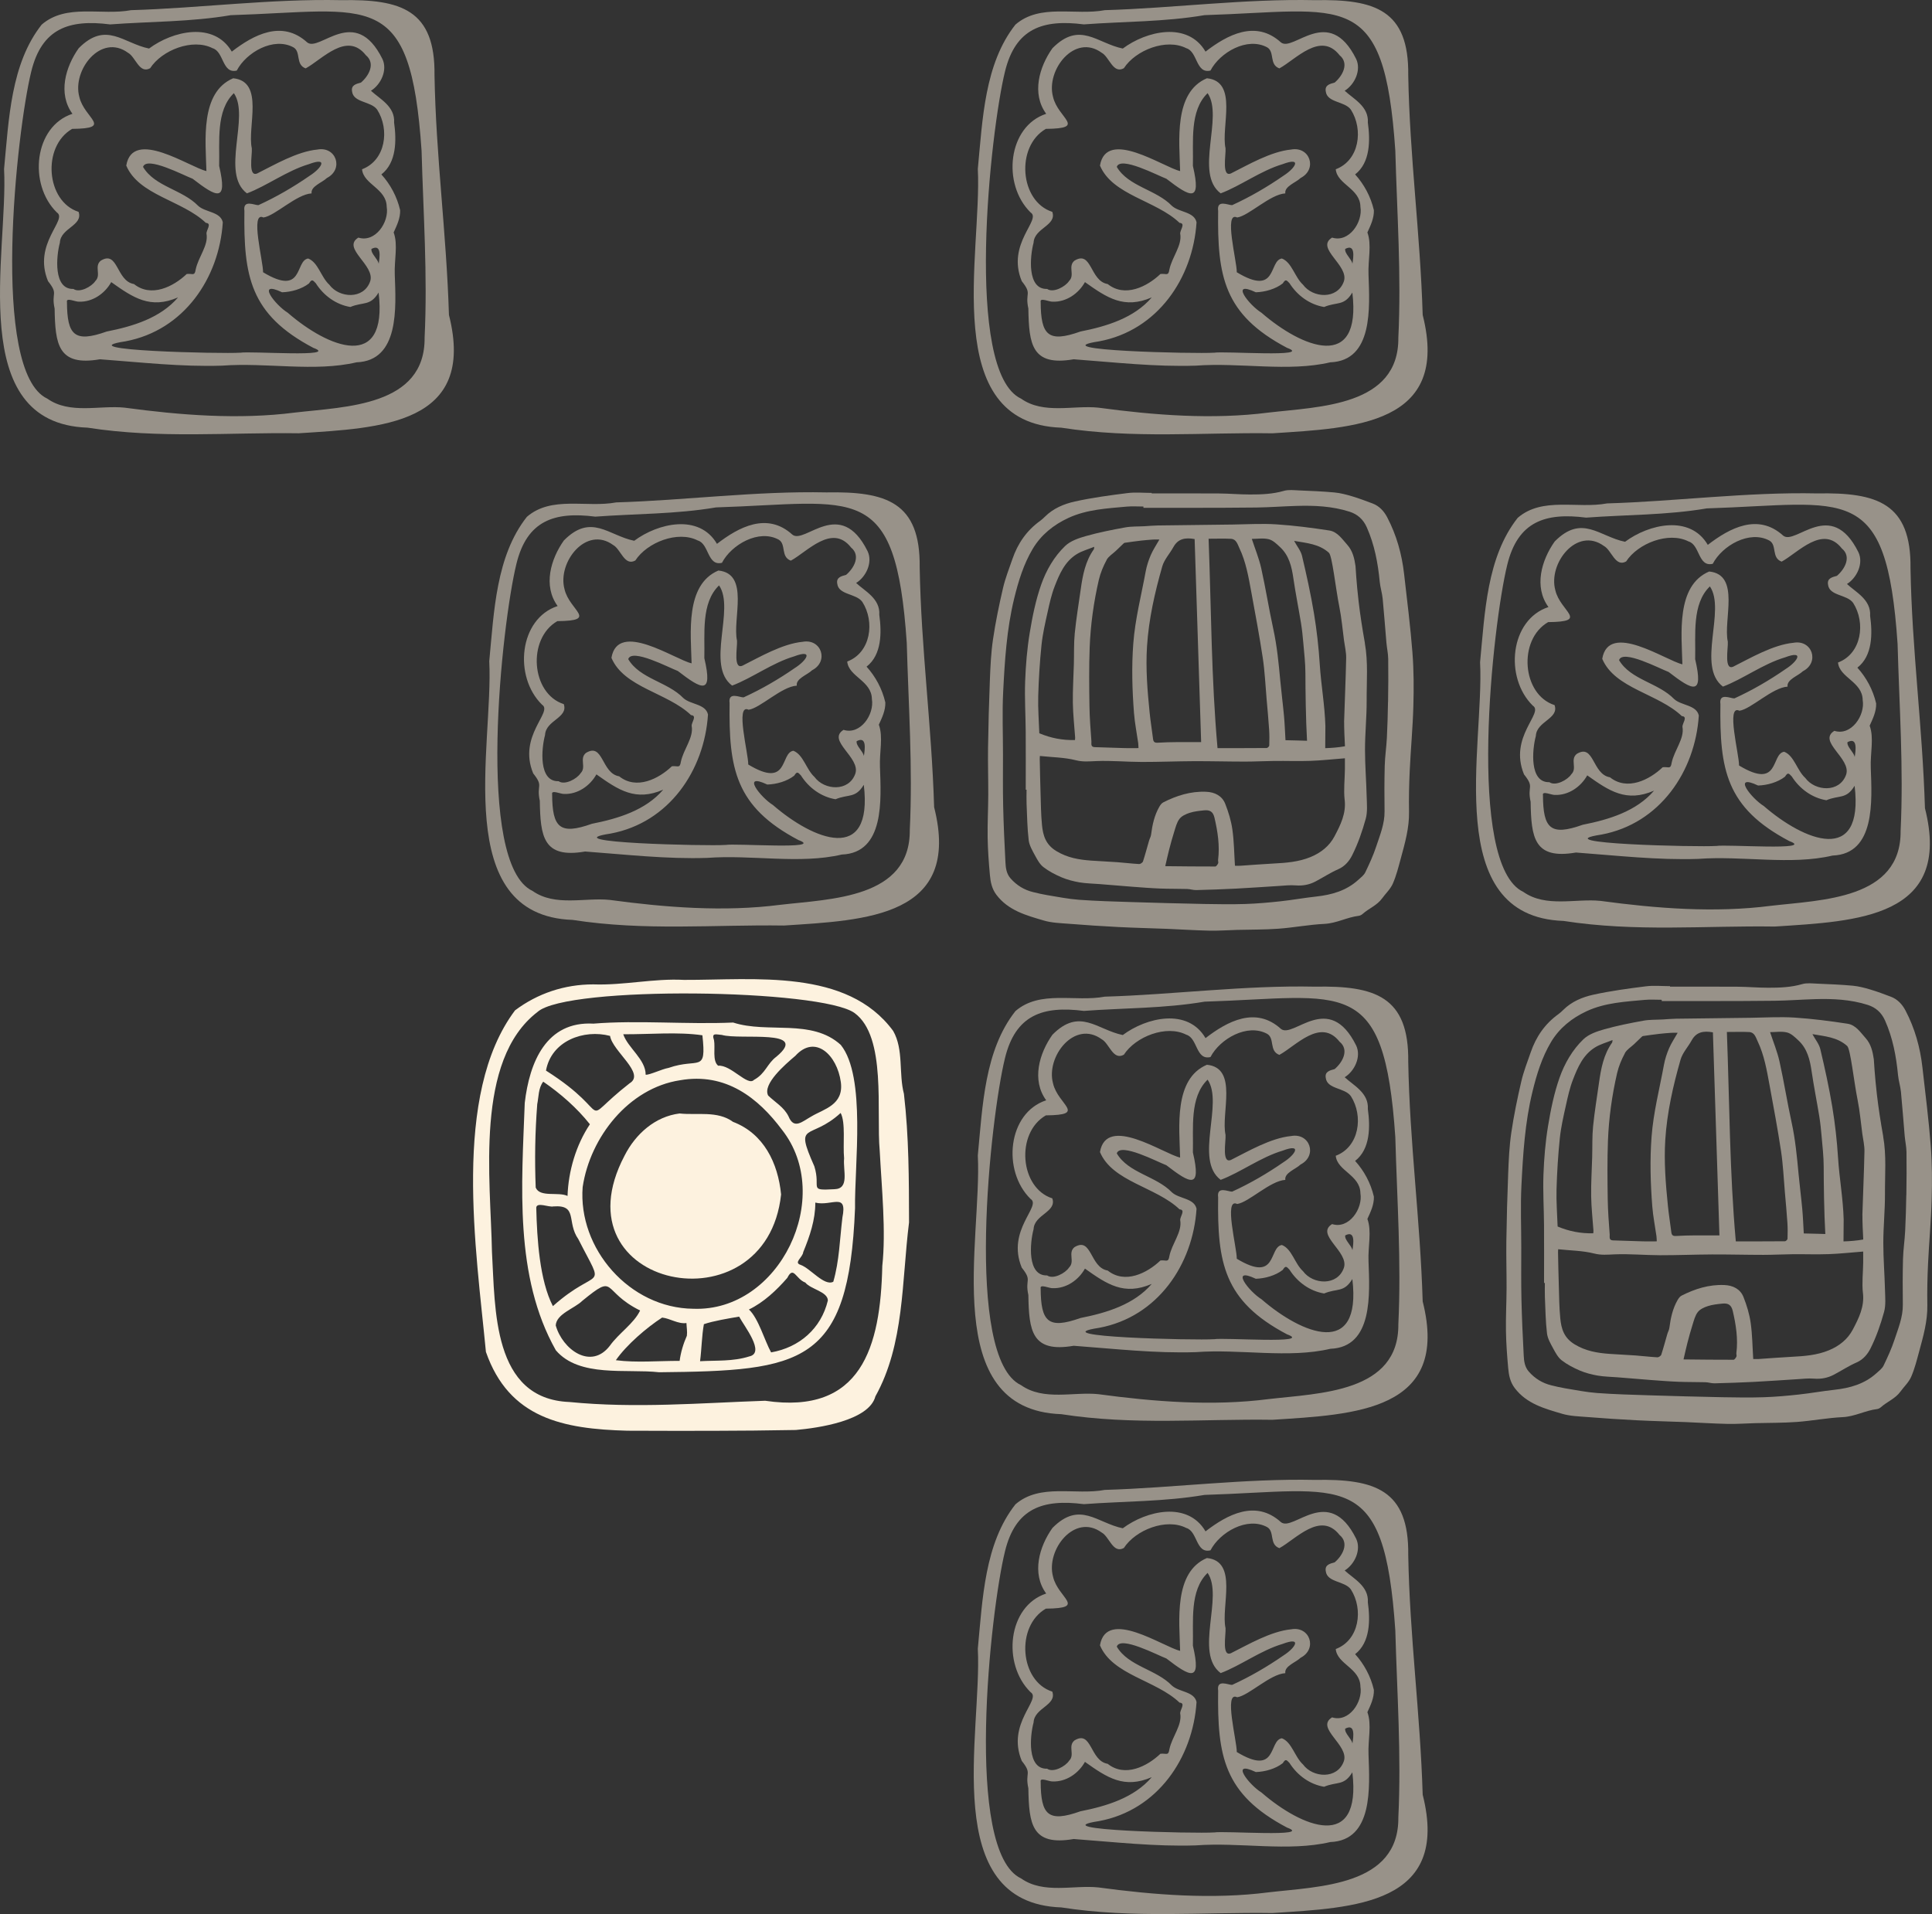
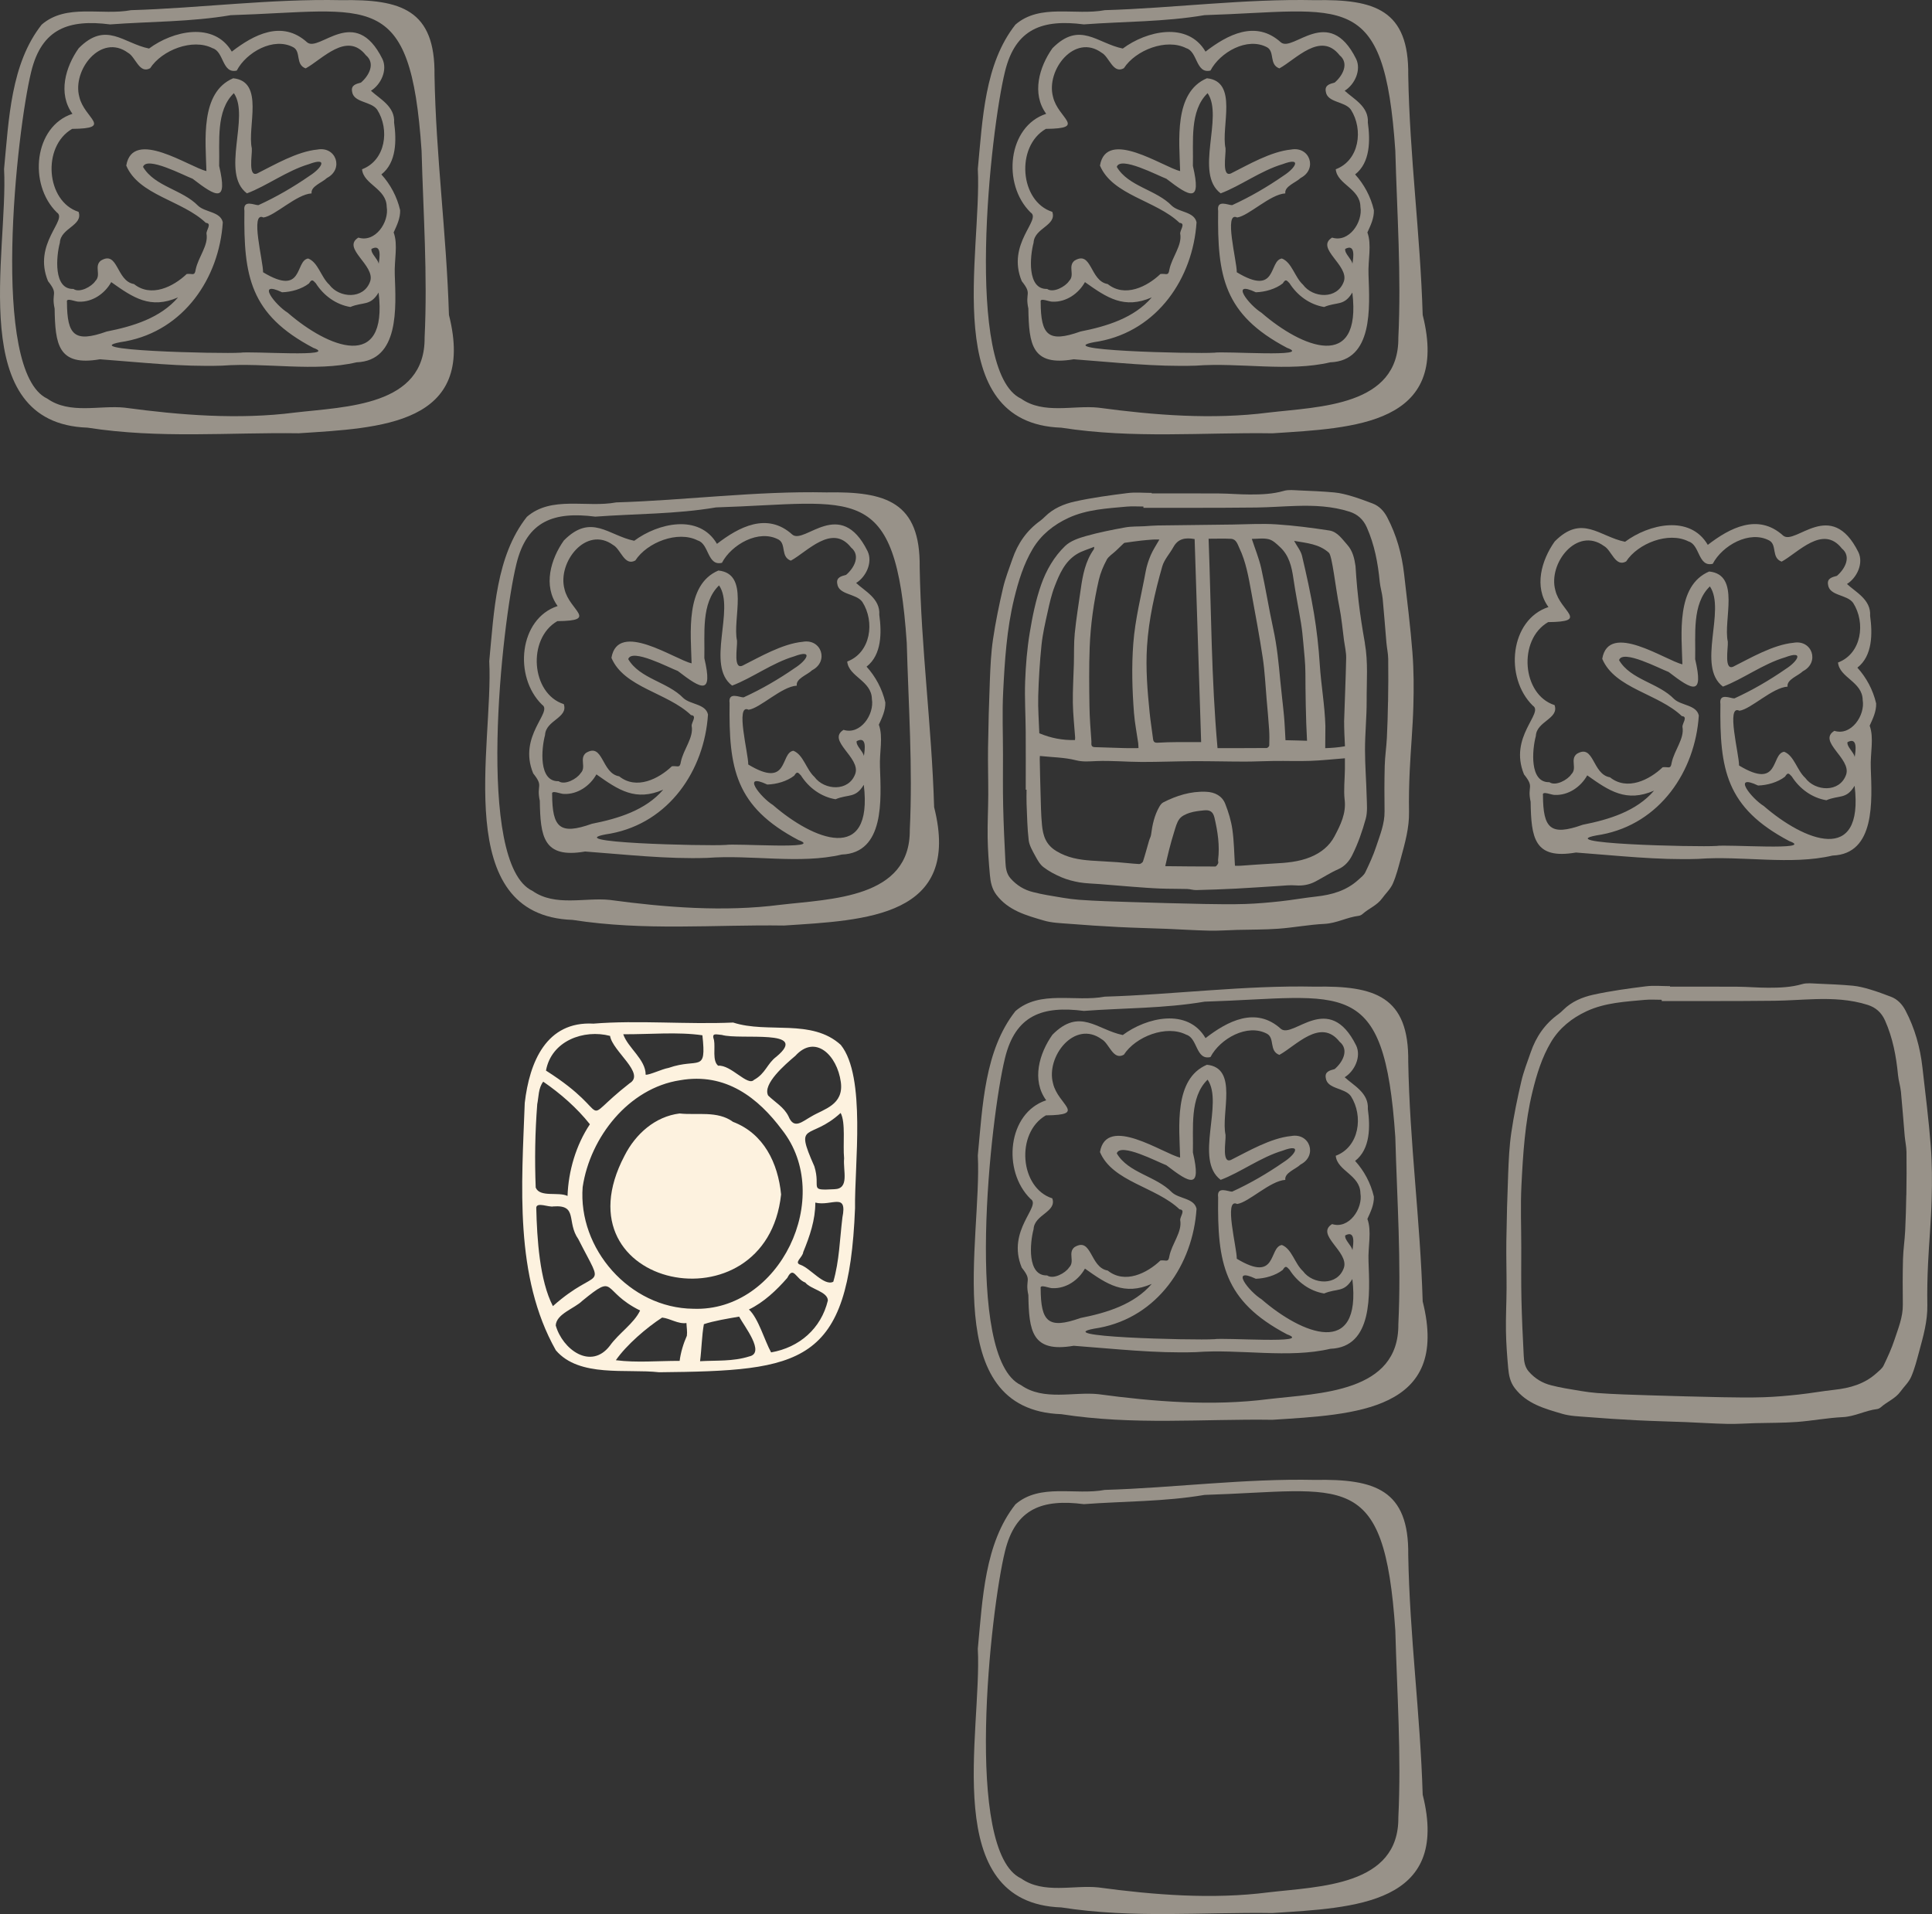
<svg xmlns="http://www.w3.org/2000/svg" id="Capa_2" data-name="Capa 2" viewBox="0 0 687.65 681.33">
  <rect x="0" y="0" width="687.65" height="681.33" fill="#333333" stroke="none" />
  <defs>
    <style> .cls-1 { fill: #fdf2df; } .cls-2 { opacity: .5; } </style>
  </defs>
  <g id="Capa_1-2" data-name="Capa 1">
    <g>
      <g>
-         <path class="cls-1" d="M321.75,389.45c-1.94-7.33-.04-15.78-3.84-22.46-16.43-22.37-49.42-18.09-74.47-18.18-10.78-.58-21.37,1.99-32.29,1.6-10.24,0-19.8,3.21-27.83,9.24-22.55,30.03-13.82,85.41-10.37,121.58,8.26,23.7,27.5,27.44,50.31,28.06,20.01.07,39.88.12,60-.26,7.88-.7,26.04-3.27,28.32-11.97,10.35-18.58,9.33-40.83,11.97-61.92-.03-15.29-.04-30.54-1.81-45.69ZM272.41,498.62c-23.26.81-46.17,2.77-69.74.45-27.48-1.1-26.38-33.17-27.57-53.49-.45-25.7-6.26-68.13,16.23-85.37,10.53-9.46,101.2-8.17,112.87.42,11.43,8.43,7.63,34.98,8.92,49.08.7,13.29,2.26,28.59.91,40.93-.63,28.88-7.43,53.02-41.62,47.99Z" />
        <path class="cls-1" d="M299.28,371.97c-10.41-9.5-25.96-3.96-38.33-7.98-16.41.73-33.98-.9-49.72.39-16.8-.94-22.78,13.71-24.46,28.24-1.06,29.1-3.78,61.75,11.07,88.04,8.33,9.78,25.16,6.52,36.77,7.82,51.03-.52,67.5-2.65,69.72-58.37-.23-15.26,4-46.85-5.06-58.14ZM300.44,412.33c-.42,4.43,2.01,10.83-3.44,10.99-9.52.52-4.7-.26-7.15-8.14-7.28-16.42-1.63-8.95,9.36-19,1.84,3.44.75,11.18,1.23,16.15ZM283.06,375.87c7.09-7.86,14.9-.29,16.21,9.3,1.12,8.15-6.05,9.61-10.36,12.18-3.35,1.84-6.29,4.89-8.25.05-1.61-3.29-4.73-4.98-7.26-7.43-2.06-4.06,5.99-10.99,9.65-14.1ZM256.93,368.4c6.54,1.91,31.46-2.3,19.43,7.73-3.39,2.52-3.81,5.98-8.01,8.28-2.25,2.39-8.18-5.47-12.75-5.05-2.12-1.78-.96-6.37-1.46-9.09-.96-2.77.67-2.02,2.79-1.87ZM250,368.52c1.5,13.75-1.3,7.87-12.01,11.61-2.51.45-6.69,2.54-8.18,2.44.02-5.48-6.35-9.56-7.98-14.41,9.18.07,19.54-.92,28.17.37ZM217.14,368.76c.85,5.46,12.76,13.4,6.95,16.86-19.45,15.2-4.11,11.74-29.76-4.52,1.93-10.64,13.49-14.8,22.81-12.35ZM191.2,393.14c.57-2.7.36-5.77,2.15-8.1,6.17,4.24,12.01,9.36,16.61,15.16-4.96,7.43-7.66,16.67-7.96,25.52-3.25-1.57-9.85.63-11.33-2.99-.38-10.03-.24-19.42.54-29.59ZM190.86,429.92c.16-2.16,4.44-.1,6.1-.47,8.85-.66,4.6,5.53,8.87,11.62,9.89,19.48,7.55,9.1-9.04,23.87-4.73-9.14-5.66-23.94-5.92-35.02ZM217.05,479.06c-6.73,8.73-16.84,1.31-19.25-7.25.23-4.15,6.68-6.01,9.47-8.77,12.4-10.12,6.48-3.52,20.56,3.46-2.23,4.69-7.58,8.05-10.78,12.56ZM244.47,475.5c-1.26,2.83-2.19,5.96-2.57,8.93-7.55-.03-15.35.72-22.7-.24,3.78-5.46,11-11.64,16.47-15.18,2.96.34,5.59,2.35,8.65,1.95.06,1.53.35,3.03.15,4.54ZM207.4,422.47c2.65-17.6,16.32-35.13,34.62-37.93,16.36-2.89,27.94,6.41,36.31,17.63,18.79,23.81-.76,64.86-31.55,63.71-22.71-.21-41.12-21.42-39.39-43.41ZM266.66,482.85c-5.78,1.84-11.66,1.36-17.49,1.7.59-4.62.6-8.96,1.36-13.18,3.31-1.15,8.92-2.07,12.55-2.69,1.76,3.37,9.46,12.93,3.59,14.17ZM274.46,481.41c-2.29-4.1-4.52-12.18-7.9-15.27,5.31-2.57,9.82-6.85,13.67-11.26,2.23-4.47,3,.43,6.4,1.67,1.9,2.39,7.97,3.22,8.03,6.38-2.42,10.02-10.15,16.73-20.2,18.48ZM299.83,433.45c-.94,7.64-1.08,15.4-3.24,22.81-3.2,1.7-8.11-4.75-11.63-6.01-2.6-.8.78-2.68.93-4.55,2.32-5.63,4.33-11.5,4.3-17.61,5.74,1.43,11.51-3.9,9.63,5.36Z" />
        <path class="cls-1" d="M260.89,399.34c-5.51-4.05-12.87-2.29-18.99-2.98-8.72,1.07-15.69,7.3-19.6,15.01-24.95,47.37,50.5,62.63,55.71,13.81-1.1-11.19-6.17-21.67-17.12-25.84Z" />
      </g>
      <g class="cls-2">
        <path class="cls-1" d="M502.74,232.46c-.73-9.39-1.92-18.74-2.98-28.1-.8-7.1-2.7-13.9-6.03-20.24-1.13-2.15-2.8-4-5.2-4.9-2.4-.9-4.81-1.82-7.27-2.55-2.05-.61-4.17-1.17-6.29-1.37-4.2-.39-8.42-.55-12.64-.73-1.79-.07-3.7-.32-5.36.16-4,1.16-8.05,1.3-12.13,1.29-3.62,0-7.24-.33-10.86-.36-8.02-.06-16.04-.02-24.06-.02,0-.06,0-.12,0-.18-2.87,0-5.78-.3-8.6.06-6.27.79-12.56,1.63-18.72,2.99-3.89.86-7.69,2.44-10.66,5.39-.54.53-1.1,1.06-1.71,1.5-4.81,3.44-7.99,8.07-9.89,13.61-1.18,3.43-2.53,6.82-3.34,10.33-1.4,6.03-2.66,12.11-3.56,18.23-.71,4.83-.93,9.75-1.12,14.64-.32,8.01-.53,16.02-.65,24.04-.08,5.56.1,11.13.08,16.69-.02,5.07-.3,10.15-.22,15.22.07,4.43.4,8.86.8,13.28.22,2.5.69,4.93,2.32,7.08,4.26,5.63,10.65,7.32,16.88,9.16,2.87.85,5.99.92,9.01,1.16,5.83.46,11.68.86,17.52,1.15,5.82.3,11.64.42,17.46.65,4.96.2,9.92.54,14.89.64,3.32.07,6.64-.18,9.96-.27,4.89-.13,9.79-.06,14.65-.42,5.48-.4,10.91-1.46,16.39-1.72,4.31-.21,8.04-2.37,12.21-2.87.49-.06,1.02-.35,1.4-.69,2.2-1.96,5.11-3.03,6.9-5.51,1.27-1.76,2.97-3.31,3.82-5.25,1.26-2.87,2.02-5.97,2.85-9.01,1.47-5.42,3.02-10.81,2.92-16.54-.09-4.9.02-9.81.25-14.71.36-7.65,1.08-15.28,1.29-22.93.18-6.3.17-12.65-.32-18.93ZM494.03,249.81c-.07,4.26-.19,8.52-.4,12.78-.17,3.35-.68,6.69-.77,10.04-.14,5.4-.13,10.81-.06,16.22.05,4.4-1.62,8.38-2.95,12.42-1.04,3.17-2.45,6.24-3.9,9.25-.51,1.06-1.6,1.87-2.52,2.7-4.24,3.85-9.41,5.31-14.96,5.92-4.24.46-8.45,1.23-12.7,1.69-4.13.45-8.27.82-12.42.96-4.89.16-9.8.09-14.69,0-8.78-.18-17.56-.41-26.33-.69-6.12-.2-12.25-.36-18.36-.81-3.79-.28-7.54-1.05-11.3-1.66-1.67-.27-3.32-.67-4.97-1.07-3.18-.77-5.83-2.41-8-4.86-1.48-1.66-1.74-3.72-1.84-5.76-.35-6.69-.66-13.38-.81-20.08-.14-6.08-.06-12.17-.06-18.26,0-7.41-.31-14.84.06-22.24.56-11.16,1.25-22.33,3.91-33.27,1.5-6.18,3.37-12.26,6.6-17.7,2.95-4.98,7.45-8.6,12.75-11.04,6.56-3.02,13.67-3.36,20.69-4.01,1.98-.18,3.98-.03,5.98-.03,0,.15,0,.3,0,.46,5.69,0,11.39.01,17.08,0,7.74-.02,15.48,0,23.22-.11,4.71-.07,9.41-.43,14.12-.57,6.41-.2,12.8.09,18.95,2.06,2.78.89,4.85,2.69,6.12,5.55,2.75,6.19,3.97,12.69,4.61,19.37.19,2.03.85,4.02,1.05,6.05.51,5.21.87,10.43,1.33,15.65.17,1.93.61,3.84.64,5.77.07,5.11.03,10.21-.05,15.32Z" />
        <path class="cls-1" d="M485.8,228.91c-.88-4.93-1.66-9.88-2.24-14.85-.76-6.47-1.08-12.39-1.1-12.57-.39-2.73-1.01-5.41-2.9-7.52-1.85-2.06-3.52-4.68-6.42-5.13-6.27-.96-12.58-1.78-18.91-2.19-5.13-.33-10.31,0-15.47.07-8.89.1-17.78.2-26.68.33-1.57.02-3.14.18-4.71.27-2.3.13-4.65.02-6.9.43-4.68.85-9.37,1.78-13.95,3.07-2.62.74-5.52,1.73-7.41,3.54-3.92,3.76-6.71,8.62-8.5,13.68-1.96,5.56-3.15,11.45-4.11,17.28-.93,5.67-1.41,11.45-1.62,17.2-.22,5.98.16,11.99.2,17.98.05,6.87.01,13.75.01,20.62.1,0,.2,0,.29,0,0,1.69-.06,3.37.01,5.06.19,4.3.24,8.62.75,12.89.23,1.88,1.31,3.71,2.24,5.43.81,1.5,1.69,3.14,2.99,4.15,1.94,1.5,4.18,2.67,6.45,3.64,2.02.86,4.2,1.42,6.37,1.8,2.33.4,4.73.42,7.09.61,3.86.31,7.72.65,11.58.94,3.35.25,6.71.52,10.07.65,3.19.13,6.39.07,9.59.16,1.09.03,2.18.42,3.27.39,4.71-.12,9.43-.28,14.13-.52,5.1-.26,10.2-.64,15.3-.95,1.97-.12,3.96-.36,5.91-.2,2.54.21,4.88-.23,7.09-1.39,2.72-1.43,5.31-3.15,8.11-4.37,2.39-1.03,3.97-3.02,4.93-4.94,2.07-4.11,3.61-8.55,4.84-13,.68-2.45.41-5.21.34-7.82-.14-5.61-.6-11.22-.6-16.83,0-5.8.62-11.61.59-17.41-.04-6.83.57-13.68-.65-20.49ZM438.19,191.81c1.84.1,2.29,1.93,2.93,3.27,2.35,4.92,3.26,10.29,4.24,15.61,1.44,7.83,2.91,15.67,4.1,23.54.72,4.83.94,9.74,1.36,14.62.32,3.64.66,7.27.9,10.92.12,1.87.1,3.75.04,5.62-.01.32-.6.88-.92.88-5.78.05-11.56.04-17.49.04-2.22-24.62-2.23-49.4-3.18-74.54,2.92,0,5.48-.1,8.03.03ZM417.66,194.72c1.62-2.97,4.21-3.44,7.54-2.83.76,23.84,1.53,47.86,2.32,72.28-2.71,0-5.65-.02-8.59,0-2.28.02-4.56.06-6.83.21-1.08.07-1.57-.23-1.7-1.33-.38-3.14-.91-6.27-1.22-9.42-.79-7.82-1.43-15.65-.93-23.53.62-9.72,2.77-19.17,5.43-28.48.71-2.47,2.7-4.56,3.97-6.9ZM393.86,199.32c.7-1.3,2.17-2.16,3.29-3.22.84-.8,1.67-1.61,2.51-2.41.19-.18.41-.43.64-.47,1.96-.29,3.93-.56,5.89-.79,1.41-.16,2.83-.27,4.25-.37.65-.04,1.31,0,2.22,0-1.13,2-2.27,3.67-3.06,5.51-.8,1.86-1.45,3.85-1.82,5.85-1.56,8.52-3.75,16.9-4.41,25.62-.63,8.31-.39,16.55.25,24.81.28,3.56.99,7.08,1.49,10.62.07.5.06,1.02.11,1.83-1.72,0-3.29.04-4.86,0-3.58-.1-7.16-.25-10.73-.34-1.55-.04-1.11-1.32-1.17-2.08-.31-4.21-.64-8.42-.7-12.63-.1-6.92-.18-13.85.08-20.76.31-8.11,1.43-16.14,3.25-24.04.57-2.47,1.58-4.89,2.78-7.11ZM369.53,247.8c.17-6.08.55-12.16,1.17-18.21.41-3.93,1.31-7.83,2.17-11.7.68-3.09,1.37-6.22,2.51-9.16,1.7-4.4,3.61-8.84,7.86-11.47,1.83-1.14,4.01-1.71,6.22-2.62-.07.55-.04.75-.12.87-3.06,4.29-3.98,9.28-4.69,14.33-.73,5.18-1.59,10.34-2.11,15.55-.36,3.62-.22,7.29-.32,10.94-.13,4.64-.43,9.28-.36,13.91.06,4.08.53,8.15.81,12.23.02.27-.03.54-.06.96-4.37.11-8.49-.65-12.69-2.41-.14-4.26-.51-8.74-.39-13.2ZM433.58,307.31c-.22.46-.68,1.14-1.04,1.14-5.82.02-11.63-.06-17.8-.12.53-2.27.91-4.05,1.37-5.82.57-2.17,1.14-4.34,1.83-6.48.5-1.57.91-3.3,1.88-4.55.8-1.03,2.28-1.71,3.59-2.13,1.64-.53,3.4-.71,5.13-.89,2.16-.23,3.23.51,3.73,2.64,1.15,4.93,1.92,9.91,1.28,15-.05.4.18.89.02,1.21ZM478.61,284.72c.55,4.87-1.48,8.92-3.62,12.98-1.82,3.45-4.81,5.85-8.53,7.38-4.22,1.74-8.7,2.08-13.21,2.31-3.93.2-7.86.53-11.79.79-.67.04-1.34,0-1.91,0-.28-4.36-.31-8.65-.91-12.87-.44-3.12-1.38-6.23-2.55-9.18-1.11-2.82-3.68-4.17-6.85-4.29-5.46-.22-10.45,1.37-15.19,3.77-.59.3-1.06.96-1.4,1.54-1.79,3.1-2.5,6.49-2.95,9.96-.09.73-.51,1.42-.72,2.15-.72,2.45-1.36,4.93-2.15,7.36-.14.43-.92.97-1.37.95-2.61-.14-5.21-.47-7.81-.66-3.07-.22-6.14-.34-9.21-.56-4.39-.31-8.51-1-12.45-3.39-3.85-2.33-4.76-5.61-5.12-9.29-.38-3.89-.4-7.81-.52-11.71-.13-3.95-.2-7.89-.28-11.84,0-.43.04-.85.05-1.02,4.41.47,8.75.49,12.81,1.52,2.55.65,4.76.4,7.23.3,5.39-.22,10.8.29,16.2.31,6.19.01,12.38-.25,18.57-.28,6.08-.02,12.17.15,18.25.15,3.48,0,6.95-.2,10.43-.23,4.27-.04,8.54.12,12.8-.03,3.96-.14,7.91-.58,12.28-.92,0,1.44.02,2.71,0,3.98-.05,3.62-.49,7.27-.09,10.84ZM478.42,257.05c-.04,1.53.17,6.8.29,8.6-2.34.41-4.67.6-7.01.67-1.58.05-3.15-2.54-4.74-2.58-3.11-.06-6.25-.22-9.42-.25-.18-2.97-.27-5.8-.53-8.61-.38-4.18-.93-8.35-1.32-12.54-.57-6.18-1.16-12.34-2.49-18.43-1.57-7.18-2.7-14.46-4.3-21.63-.79-3.53-2.19-6.92-3.35-10.45,1.99,0,4.13-.37,6.06.12,1.49.38,2.82,1.7,4.02,2.82,3.18,2.96,4.11,6.91,4.71,11.05.78,5.34,1.85,10.64,2.72,15.97.38,2.36.63,4.74.83,7.13.31,3.56.73,7.14.74,10.71.02,6.37.12,15.88.59,24.34.13,2.22,2.06,2.51,3.95,3.14,1.68.56,2.28,1,2.51-.78,0,0,.06-7.59.06-7.82-.22-7.63-1.53-14.51-2.01-22.12-.38-6.01-1.06-12.02-2.04-17.96-1.14-6.89-2.65-13.74-4.26-20.54-.43-1.83-1.79-3.45-2.77-5.26-.14.11,0-.09.11-.07,4.29.76,8.74,1.05,12.22,4.2,1.19,1.08,2.37,12.55,3.73,19.31.79,3.94,1.13,7.97,1.66,11.96.28,2.07.8,4.15.76,6.22-.15,7.6-.52,15.2-.74,22.8Z" />
      </g>
      <g class="cls-2">
        <path class="cls-1" d="M687.22,408.04c-.73-9.39-1.92-18.74-2.98-28.1-.8-7.1-2.7-13.9-6.03-20.24-1.13-2.15-2.8-4-5.2-4.9-2.4-.9-4.81-1.82-7.27-2.55-2.05-.61-4.17-1.17-6.29-1.37-4.2-.39-8.42-.55-12.64-.73-1.79-.07-3.7-.32-5.36.16-4,1.16-8.05,1.3-12.13,1.29-3.62,0-7.24-.33-10.86-.36-8.02-.06-16.04-.02-24.06-.02,0-.06,0-.12,0-.18-2.87,0-5.78-.3-8.6.06-6.27.79-12.56,1.63-18.72,2.99-3.89.86-7.69,2.44-10.66,5.39-.54.53-1.1,1.06-1.71,1.5-4.81,3.44-7.99,8.07-9.89,13.61-1.18,3.43-2.53,6.82-3.34,10.33-1.4,6.03-2.66,12.11-3.56,18.23-.71,4.83-.93,9.75-1.12,14.64-.32,8.01-.53,16.02-.65,24.04-.08,5.56.1,11.13.08,16.69-.02,5.07-.3,10.15-.22,15.22.07,4.43.4,8.86.8,13.28.22,2.5.69,4.93,2.32,7.08,4.26,5.63,10.65,7.32,16.88,9.16,2.87.85,5.99.92,9.01,1.16,5.83.46,11.68.86,17.52,1.15,5.82.3,11.64.42,17.46.65,4.96.2,9.92.54,14.89.64,3.32.07,6.64-.18,9.96-.27,4.89-.13,9.79-.06,14.65-.42,5.48-.4,10.91-1.46,16.39-1.72,4.31-.21,8.04-2.37,12.21-2.87.49-.06,1.02-.35,1.4-.69,2.2-1.96,5.11-3.03,6.9-5.51,1.27-1.76,2.97-3.31,3.82-5.25,1.26-2.87,2.02-5.97,2.85-9.01,1.47-5.42,3.02-10.81,2.92-16.54-.09-4.9.02-9.81.25-14.71.36-7.65,1.08-15.28,1.29-22.93.18-6.3.17-12.65-.32-18.93ZM678.5,425.39c-.07,4.26-.19,8.52-.4,12.78-.17,3.35-.68,6.69-.77,10.04-.14,5.4-.13,10.81-.06,16.22.05,4.4-1.62,8.38-2.95,12.42-1.04,3.17-2.45,6.24-3.9,9.25-.51,1.06-1.6,1.87-2.52,2.7-4.24,3.85-9.41,5.31-14.96,5.92-4.24.46-8.45,1.23-12.7,1.69-4.13.45-8.27.82-12.42.96-4.89.16-9.8.09-14.69,0-8.78-.18-17.56-.41-26.33-.69-6.12-.2-12.25-.36-18.36-.81-3.79-.28-7.54-1.05-11.3-1.66-1.67-.27-3.32-.67-4.97-1.07-3.18-.77-5.83-2.41-8-4.86-1.48-1.66-1.74-3.72-1.84-5.76-.35-6.69-.66-13.38-.81-20.08-.14-6.08-.06-12.17-.06-18.26,0-7.41-.31-14.84.06-22.24.56-11.16,1.25-22.33,3.91-33.27,1.5-6.18,3.37-12.26,6.6-17.7,2.95-4.98,7.45-8.6,12.75-11.04,6.56-3.02,13.67-3.36,20.69-4.01,1.98-.18,3.98-.03,5.98-.03,0,.15,0,.3,0,.46,5.69,0,11.39.01,17.08,0,7.74-.02,15.48,0,23.22-.11,4.71-.07,9.41-.43,14.12-.57,6.41-.2,12.8.09,18.95,2.06,2.78.89,4.85,2.69,6.12,5.55,2.75,6.19,3.97,12.69,4.61,19.37.19,2.03.85,4.02,1.05,6.05.51,5.21.87,10.43,1.33,15.65.17,1.93.61,3.84.64,5.77.07,5.11.03,10.21-.05,15.32Z" />
-         <path class="cls-1" d="M670.28,404.49c-.88-4.93-1.66-9.88-2.24-14.85-.76-6.47-1.08-12.39-1.1-12.57-.39-2.73-1.01-5.41-2.9-7.52-1.85-2.06-3.52-4.68-6.42-5.13-6.27-.96-12.58-1.78-18.91-2.19-5.13-.33-10.31,0-15.47.07-8.89.1-17.78.2-26.68.33-1.57.02-3.14.18-4.71.27-2.3.13-4.65.02-6.9.43-4.68.85-9.37,1.78-13.95,3.07-2.62.74-5.52,1.73-7.41,3.54-3.92,3.76-6.71,8.62-8.5,13.68-1.96,5.56-3.15,11.45-4.11,17.28-.93,5.67-1.41,11.45-1.62,17.2-.22,5.98.16,11.99.2,17.98.05,6.87.01,13.75.01,20.62.1,0,.2,0,.29,0,0,1.69-.06,3.37.01,5.06.19,4.3.24,8.62.75,12.89.23,1.88,1.31,3.71,2.24,5.43.81,1.5,1.69,3.14,2.99,4.15,1.94,1.5,4.18,2.67,6.45,3.64,2.02.86,4.2,1.42,6.37,1.8,2.33.4,4.73.42,7.09.61,3.86.31,7.72.65,11.58.94,3.35.25,6.71.52,10.07.65,3.19.13,6.39.07,9.59.16,1.09.03,2.18.42,3.27.39,4.71-.12,9.43-.28,14.13-.52,5.1-.26,10.2-.64,15.3-.95,1.97-.12,3.96-.36,5.91-.2,2.54.21,4.88-.23,7.09-1.39,2.72-1.43,5.31-3.15,8.11-4.37,2.39-1.03,3.97-3.02,4.93-4.94,2.07-4.11,3.61-8.55,4.84-13,.68-2.45.41-5.21.34-7.82-.14-5.61-.6-11.22-.6-16.83,0-5.8.62-11.61.59-17.41-.04-6.83.57-13.68-.65-20.49ZM622.66,367.39c1.84.1,2.29,1.93,2.93,3.27,2.35,4.92,3.26,10.29,4.24,15.61,1.44,7.83,2.91,15.67,4.1,23.54.72,4.83.94,9.74,1.36,14.62.32,3.64.66,7.27.9,10.92.12,1.87.1,3.75.04,5.62-.01.32-.6.88-.92.88-5.78.05-11.56.04-17.49.04-2.22-24.62-2.23-49.4-3.18-74.54,2.92,0,5.48-.1,8.03.03ZM602.13,370.31c1.62-2.97,4.21-3.44,7.54-2.83.76,23.84,1.53,47.86,2.32,72.28-2.71,0-5.65-.02-8.59,0-2.28.02-4.56.06-6.83.21-1.08.07-1.57-.23-1.7-1.33-.38-3.14-.91-6.27-1.22-9.42-.79-7.82-1.43-15.65-.93-23.53.62-9.72,2.77-19.17,5.43-28.48.71-2.47,2.7-4.56,3.97-6.9ZM578.33,374.9c.7-1.3,2.17-2.16,3.29-3.22.84-.8,1.67-1.61,2.51-2.41.19-.18.41-.43.64-.47,1.96-.29,3.93-.56,5.89-.79,1.41-.16,2.83-.27,4.25-.37.65-.04,1.31,0,2.22,0-1.13,2-2.27,3.67-3.06,5.51-.8,1.86-1.45,3.85-1.82,5.85-1.56,8.52-3.75,16.9-4.41,25.62-.63,8.31-.39,16.55.25,24.81.28,3.56.99,7.08,1.49,10.62.07.5.06,1.02.11,1.83-1.72,0-3.29.04-4.86,0-3.58-.1-7.16-.25-10.73-.34-1.55-.04-1.11-1.32-1.17-2.08-.31-4.21-.64-8.42-.7-12.63-.1-6.92-.18-13.85.08-20.76.31-8.11,1.43-16.14,3.25-24.04.57-2.47,1.58-4.89,2.78-7.11ZM554.01,423.38c.17-6.08.55-12.16,1.17-18.21.41-3.93,1.31-7.83,2.17-11.7.68-3.09,1.37-6.22,2.51-9.16,1.7-4.4,3.61-8.84,7.86-11.47,1.83-1.14,4.01-1.71,6.22-2.62-.07.55-.04.75-.12.87-3.06,4.29-3.98,9.28-4.69,14.33-.73,5.18-1.59,10.34-2.11,15.55-.36,3.62-.22,7.29-.32,10.94-.13,4.64-.43,9.28-.36,13.91.06,4.08.53,8.15.81,12.23.02.27-.03.54-.06.96-4.37.11-8.49-.65-12.69-2.41-.14-4.26-.51-8.74-.39-13.2ZM618.05,482.89c-.22.46-.68,1.14-1.04,1.14-5.82.02-11.63-.06-17.8-.12.53-2.27.91-4.05,1.37-5.82.57-2.17,1.14-4.34,1.83-6.48.5-1.57.91-3.3,1.88-4.55.8-1.03,2.28-1.71,3.59-2.13,1.64-.53,3.4-.71,5.13-.89,2.16-.23,3.23.51,3.73,2.64,1.15,4.93,1.92,9.91,1.28,15-.05.4.18.89.02,1.21ZM663.08,460.31c.55,4.87-1.48,8.92-3.62,12.98-1.82,3.45-4.81,5.85-8.53,7.38-4.22,1.74-8.7,2.08-13.21,2.31-3.93.2-7.86.53-11.79.79-.67.04-1.34,0-1.91,0-.28-4.36-.31-8.65-.91-12.87-.44-3.12-1.38-6.23-2.55-9.18-1.11-2.82-3.68-4.17-6.85-4.29-5.46-.22-10.45,1.37-15.19,3.77-.59.3-1.06.96-1.4,1.54-1.79,3.1-2.5,6.49-2.95,9.96-.09.73-.51,1.42-.72,2.15-.72,2.45-1.36,4.93-2.15,7.36-.14.43-.92.97-1.37.95-2.61-.14-5.21-.47-7.81-.66-3.07-.22-6.14-.34-9.21-.56-4.39-.31-8.51-1-12.45-3.39-3.85-2.33-4.76-5.61-5.12-9.29-.38-3.89-.4-7.81-.52-11.71-.13-3.95-.2-7.89-.28-11.84,0-.43.04-.85.05-1.02,4.41.47,8.75.49,12.81,1.52,2.55.65,4.76.4,7.23.3,5.39-.22,10.8.29,16.2.31,6.19.01,12.38-.25,18.57-.28,6.08-.02,12.17.15,18.25.15,3.48,0,6.95-.2,10.43-.23,4.27-.04,8.54.12,12.8-.03,3.96-.14,7.91-.58,12.28-.92,0,1.44.02,2.71,0,3.98-.05,3.62-.49,7.27-.09,10.84ZM662.89,432.63c-.04,1.53.17,6.8.29,8.6-2.34.41-4.67.6-7.01.67-1.58.05-3.15-2.54-4.74-2.58-3.11-.06-6.25-.22-9.42-.25-.18-2.97-.27-5.8-.53-8.61-.38-4.18-.93-8.35-1.32-12.54-.57-6.18-1.16-12.34-2.49-18.43-1.57-7.18-2.7-14.46-4.3-21.63-.79-3.53-2.19-6.92-3.35-10.45,1.99,0,4.13-.37,6.06.12,1.49.38,2.82,1.7,4.02,2.82,3.18,2.96,4.11,6.91,4.71,11.05.78,5.34,1.85,10.64,2.72,15.97.38,2.36.63,4.74.83,7.13.31,3.56.73,7.14.74,10.71.02,6.37.12,15.88.59,24.34.13,2.22,2.06,2.51,3.95,3.14,1.68.56,2.28,1,2.51-.78,0,0,.06-7.59.06-7.82-.22-7.63-1.53-14.51-2.01-22.12-.38-6.01-1.06-12.02-2.04-17.96-1.14-6.89-2.65-13.74-4.26-20.54-.43-1.83-1.79-3.45-2.77-5.26-.14.11,0-.09.11-.07,4.29.76,8.74,1.05,12.22,4.2,1.19,1.08,2.37,12.55,3.73,19.31.79,3.94,1.13,7.97,1.66,11.96.28,2.07.8,4.15.76,6.22-.15,7.6-.52,15.2-.74,22.8Z" />
      </g>
      <g class="cls-2">
        <path class="cls-1" d="M332.48,287.32c-.87-29-4.64-56.42-5.14-85.34.29-23.29-11.93-27.09-33.18-26.7-25.11-.54-50.17,2.83-74.83,3.56-10.53,1.99-23.02-2.46-31.8,5.14-11.01,13.95-11.69,33.72-13.39,51.39,1.55,29.92-13.95,90.58,29.7,92.09,25.7,4,50.37,1.63,75.18,2,29.12-1.89,63.37-2.99,53.46-42.13ZM323.82,295.39c.26,24.45-28.1,24.58-46.16,26.7-20.03,2.58-40.86.93-60.65-1.75-8.82-.92-19.43,2.47-27.47-3.2-20.46-9.57-10.88-95.54-5.74-116.4,3.74-15.41,13.46-18.71,28.08-16.83,14.22-1.06,28.71-.86,42.95-3.29,49.86-1.54,63.98-10.01,67.91,48.25.61,22.25,2.16,44.22,1.08,66.53Z" />
        <path class="cls-1" d="M315.1,250c-1.11-4.79-3.49-9.2-6.67-12.69,5.46-4.24,5.39-12.24,4.53-18.46.39-5.78-5.17-8.44-8.24-11.33,3.55-2.19,5.97-7.34,4.08-11.31-9.75-19.64-22.43-2.22-26.8-5.92-8.94-8.1-19.06-2.68-26.81,3.31-6.34-10.84-21.01-7.39-29.45-1.1-9.17-1.86-15.32-9.93-25.04-.11-4.68,6.6-7.49,16.13-2.22,23.34-13.69,4.47-15.8,25.09-5.55,35.12,4.02,2.56-8.69,11.04-3.15,24.45,3.84,4.82,1.07,3.9,2.35,9.75.22,12.67,1.14,20.66,16.13,18.06,14.59,1.08,28.99,2.74,43.45,2.27,15.83-1.19,32.96,2.32,47.89-1.19,15.32-.56,14-19.6,13.6-31.14-.23-5.32,1.22-10.67-.4-15.09,1.15-2.53,2.4-5.05,2.31-7.96ZM196.52,282.7c-.37-1.68,3.12,0,4.24-.08,4.84.18,9.23-2.86,11.52-6.97,7.9,5.62,13.95,9.7,23.79,5.44-6.25,7.31-15.99,10.3-25.39,12.15-11.48,4.09-14.11,1.37-14.16-10.55ZM258.15,300.77c-6.07.46-62.3-.81-40.81-4.05,20.82-3.9,33.36-22.51,34.65-42.37-.83-3.82-6.21-3.5-8.77-5.86-5.64-5.83-15.48-6.83-19.62-13.86,1.24-3.99,14.59,3.08,17.64,4.21,8.55,6.58,12.58,8.76,9.45-4.55.23-8.58-1.26-19.65,5.24-25.91,5.8,8.43-4.85,28.52,4.65,35.67,7.05-2.64,14.26-8.08,22.04-10.39,7.15-2.7,4.5,1.47.3,4.12-5.72,3.97-11.88,7.56-18.26,10.47-1.34.06-5.56-2.17-4.98,2.03-.3,23.19,1.92,36.85,24.52,48.76,9.7,3.52-22.58,1.07-26.04,1.75ZM275.21,286.63c-4.55-2.78-11.59-11.83-2.12-7.36,3.23-.09,7.01-1.13,9.59-3.16.98-1.58,1.3-1.25,2.39-.08,2.84,4.46,7.22,7.62,12.32,8.48,4.65-1.95,7.06-.2,10.06-5.15,3.39,28.51-18.06,19.55-32.25,7.28ZM304.9,263.84c3.71-1.97,2.93,3.01,2.58,5.29-.33-1.79-2.83-3.6-2.58-5.29ZM300.24,259.81c-6.09,3.77,6.12,9.84,4.2,15.58-2.28,6.55-11.04,5.98-14.55,1.18-2.97-2.71-3.93-7.92-7.51-9.32-4.79.7-1.44,13.73-16.06,4.89.09-3.77-4.76-21.91.13-19.49,4.11-.56,11.74-8.27,17.15-8.58-.4-2.52,3.76-3.83,5.44-5.48,6.1-3.15,3.29-11.35-3.35-10.13-7.25.68-15.57,5.58-21,8.28-3.97,2.36-2.16-6.55-2.37-8.7-1.7-7.63,4.64-23.83-6.63-24.95-11.88,5.05-9.79,22.39-9.53,33.04-5.95-1.36-26.25-15.41-28.53-1.97,4.44,10.59,19.97,12.39,28.33,20.4,2.31.15.08,2.65.23,3.86.75,4.18-2.93,8.27-3.85,12.76-.38,2.46-1.1,1.33-3.19,1.58-4.73,4.51-12.64,8.49-18.77,3.58-6.39-1.05-5.57-12.16-11.83-8.32-2.45,2.02.27,5.08-1.91,7.23-1.29,2.01-5.66,4.37-7.81,2.83-7.22.24-6.13-11.64-4.83-16.46.25-5.27,8.35-6.09,6.66-10.98-11.6-3.68-13.13-23.28-2.29-29.54,14.82-.14,4.3-3.71,2.55-11.4-2.59-9.51,7.68-22.73,17.33-15.69,2.71,1.46,4.01,7.65,7.88,5.5,4.16-6.43,15.11-10.76,22.23-7.12,4.07,1.19,3.36,9.21,8.6,7.95,3.37-6.48,13.12-12.1,20.2-8.25,2.75,1.63.61,6.12,4.32,7.48,5.81-3.14,14.67-13.31,21.43-4.69,3.56,2.92,1.02,7.41-1.76,9.75-1.81.48-3.55.94-3.15,3.14.48,4.08,6.79,3.43,8.94,6.5,4.51,7.05,3.02,18.05-5.39,21.21.5,5.42,8.71,6.82,8.78,13.37.93,5.45-4.09,12.87-10.09,10.95Z" />
      </g>
      <g class="cls-2">
        <path class="cls-1" d="M506.37,463.26c-.87-29-4.64-56.42-5.14-85.34.29-23.29-11.93-27.09-33.18-26.7-25.11-.54-50.17,2.83-74.83,3.56-10.53,1.99-23.02-2.46-31.8,5.14-11.01,13.95-11.69,33.72-13.39,51.39,1.55,29.92-13.95,90.58,29.7,92.09,25.7,4,50.37,1.63,75.18,2,29.12-1.89,63.37-2.99,53.46-42.13ZM497.71,471.33c.26,24.45-28.1,24.58-46.16,26.7-20.03,2.58-40.86.93-60.65-1.75-8.82-.92-19.43,2.47-27.47-3.2-20.46-9.57-10.88-95.54-5.74-116.4,3.74-15.41,13.46-18.71,28.08-16.83,14.22-1.06,28.71-.86,42.95-3.29,49.86-1.54,63.98-10.01,67.91,48.25.61,22.25,2.16,44.22,1.08,66.53Z" />
        <path class="cls-1" d="M488.99,425.94c-1.11-4.79-3.49-9.2-6.67-12.69,5.46-4.24,5.39-12.24,4.53-18.46.39-5.78-5.17-8.44-8.24-11.33,3.55-2.19,5.97-7.34,4.08-11.31-9.75-19.64-22.43-2.22-26.8-5.92-8.94-8.1-19.06-2.68-26.81,3.31-6.34-10.84-21.01-7.39-29.45-1.1-9.17-1.86-15.32-9.93-25.04-.11-4.68,6.6-7.49,16.13-2.22,23.34-13.69,4.47-15.8,25.09-5.55,35.12,4.02,2.56-8.69,11.04-3.15,24.45,3.84,4.82,1.07,3.9,2.35,9.75.22,12.67,1.14,20.66,16.13,18.06,14.59,1.08,28.99,2.74,43.45,2.27,15.83-1.19,32.96,2.32,47.89-1.19,15.32-.56,14-19.6,13.6-31.14-.23-5.32,1.22-10.67-.4-15.09,1.15-2.53,2.4-5.05,2.31-7.96ZM370.4,458.63c-.37-1.68,3.12,0,4.24-.08,4.84.18,9.23-2.86,11.52-6.97,7.9,5.62,13.95,9.7,23.79,5.44-6.25,7.31-15.99,10.3-25.39,12.15-11.48,4.09-14.11,1.37-14.16-10.55ZM432.04,476.71c-6.07.46-62.3-.81-40.81-4.05,20.82-3.9,33.36-22.51,34.65-42.37-.83-3.82-6.21-3.5-8.77-5.86-5.64-5.83-15.48-6.83-19.62-13.86,1.24-3.99,14.59,3.08,17.64,4.21,8.55,6.58,12.58,8.76,9.45-4.55.23-8.58-1.26-19.65,5.24-25.91,5.8,8.43-4.85,28.52,4.65,35.67,7.05-2.64,14.26-8.08,22.04-10.39,7.15-2.7,4.5,1.47.3,4.12-5.72,3.97-11.88,7.56-18.26,10.47-1.34.06-5.56-2.17-4.98,2.03-.3,23.19,1.92,36.85,24.52,48.76,9.7,3.52-22.58,1.07-26.04,1.75ZM449.1,462.56c-4.55-2.78-11.59-11.83-2.12-7.36,3.23-.09,7.01-1.13,9.59-3.16.98-1.58,1.3-1.25,2.39-.08,2.84,4.46,7.22,7.62,12.32,8.48,4.65-1.95,7.06-.2,10.06-5.15,3.39,28.51-18.06,19.55-32.25,7.28ZM478.79,439.77c3.71-1.97,2.93,3.01,2.58,5.29-.33-1.79-2.83-3.6-2.58-5.29ZM474.12,435.74c-6.09,3.77,6.12,9.84,4.2,15.58-2.28,6.55-11.04,5.98-14.55,1.18-2.97-2.71-3.93-7.92-7.51-9.32-4.79.7-1.44,13.73-16.06,4.89.09-3.77-4.76-21.91.13-19.49,4.11-.56,11.74-8.27,17.15-8.58-.4-2.52,3.76-3.83,5.44-5.48,6.1-3.15,3.29-11.35-3.35-10.13-7.25.68-15.57,5.58-21,8.28-3.97,2.36-2.16-6.55-2.37-8.7-1.7-7.63,4.64-23.83-6.63-24.95-11.88,5.05-9.79,22.39-9.53,33.04-5.95-1.36-26.25-15.41-28.53-1.97,4.44,10.59,19.97,12.39,28.33,20.4,2.31.15.08,2.65.23,3.86.75,4.18-2.93,8.27-3.85,12.76-.38,2.46-1.1,1.33-3.19,1.58-4.73,4.51-12.64,8.49-18.77,3.58-6.39-1.05-5.57-12.16-11.83-8.32-2.45,2.02.27,5.08-1.91,7.23-1.29,2.01-5.66,4.37-7.81,2.83-7.22.24-6.13-11.64-4.83-16.46.25-5.27,8.35-6.09,6.66-10.98-11.6-3.68-13.13-23.28-2.29-29.54,14.82-.14,4.3-3.71,2.55-11.4-2.59-9.51,7.68-22.73,17.33-15.69,2.71,1.46,4.01,7.65,7.88,5.5,4.16-6.43,15.11-10.76,22.23-7.12,4.07,1.19,3.36,9.21,8.6,7.95,3.37-6.48,13.12-12.1,20.2-8.25,2.75,1.63.61,6.12,4.32,7.48,5.81-3.14,14.67-13.31,21.43-4.69,3.56,2.92,1.02,7.41-1.76,9.75-1.81.48-3.55.94-3.15,3.14.48,4.08,6.79,3.43,8.94,6.5,4.51,7.05,3.02,18.05-5.39,21.21.5,5.42,8.71,6.82,8.78,13.37.93,5.45-4.09,12.87-10.09,10.95Z" />
      </g>
      <g class="cls-2">
        <path class="cls-1" d="M159.79,112.1c-.87-29-4.64-56.42-5.14-85.34C154.94,3.47,142.72-.33,121.47.06c-25.11-.54-50.17,2.83-74.83,3.56-10.53,1.99-23.02-2.46-31.8,5.14C3.83,22.71,3.15,42.47,1.45,60.14c1.55,29.92-13.95,90.58,29.7,92.09,25.7,4,50.37,1.63,75.18,2,29.12-1.89,63.37-2.99,53.46-42.13ZM151.13,120.16c.26,24.45-28.1,24.58-46.16,26.7-20.03,2.58-40.86.93-60.65-1.75-8.82-.92-19.43,2.47-27.47-3.2C-3.61,132.34,5.97,46.38,11.11,25.52c3.74-15.41,13.46-18.71,28.08-16.83,14.22-1.06,28.71-.86,42.95-3.29,49.86-1.54,63.98-10.01,67.91,48.25.61,22.25,2.16,44.22,1.08,66.53Z" />
        <path class="cls-1" d="M142.41,74.78c-1.11-4.79-3.49-9.2-6.67-12.69,5.46-4.24,5.39-12.24,4.53-18.46.39-5.78-5.17-8.44-8.24-11.33,3.55-2.19,5.97-7.34,4.08-11.31-9.75-19.64-22.43-2.22-26.8-5.92-8.94-8.1-19.06-2.68-26.81,3.31-6.34-10.84-21.01-7.39-29.45-1.1-9.17-1.86-15.32-9.93-25.04-.11-4.68,6.6-7.49,16.13-2.22,23.34-13.69,4.47-15.8,25.09-5.55,35.12,4.02,2.56-8.69,11.04-3.15,24.45,3.84,4.82,1.07,3.9,2.35,9.75.22,12.67,1.14,20.66,16.13,18.06,14.59,1.08,28.99,2.74,43.45,2.27,15.83-1.19,32.96,2.32,47.89-1.19,15.32-.56,14-19.6,13.6-31.14-.23-5.32,1.22-10.67-.4-15.09,1.15-2.53,2.4-5.05,2.31-7.96ZM23.83,107.47c-.37-1.68,3.12,0,4.24-.08,4.84.18,9.23-2.86,11.52-6.97,7.9,5.62,13.95,9.7,23.79,5.44-6.25,7.31-15.99,10.3-25.39,12.15-11.48,4.09-14.11,1.37-14.16-10.55ZM85.46,125.55c-6.07.46-62.3-.81-40.81-4.05,20.82-3.9,33.36-22.51,34.65-42.37-.83-3.82-6.21-3.5-8.77-5.86-5.64-5.83-15.48-6.83-19.62-13.86,1.24-3.99,14.59,3.08,17.64,4.21,8.55,6.58,12.58,8.76,9.45-4.55.23-8.58-1.26-19.65,5.24-25.91,5.8,8.43-4.85,28.52,4.65,35.67,7.05-2.64,14.26-8.08,22.04-10.39,7.15-2.7,4.5,1.47.3,4.12-5.72,3.97-11.88,7.56-18.26,10.47-1.34.06-5.56-2.17-4.98,2.03-.3,23.19,1.92,36.85,24.52,48.76,9.7,3.52-22.58,1.07-26.04,1.75ZM102.52,111.4c-4.55-2.78-11.59-11.83-2.12-7.36,3.23-.09,7.01-1.13,9.59-3.16.98-1.58,1.3-1.25,2.39-.08,2.84,4.46,7.22,7.62,12.32,8.48,4.65-1.95,7.06-.2,10.06-5.15,3.39,28.51-18.06,19.55-32.25,7.28ZM132.21,88.61c3.71-1.97,2.93,3.01,2.58,5.29-.33-1.79-2.83-3.6-2.58-5.29ZM127.55,84.58c-6.09,3.77,6.12,9.84,4.2,15.58-2.28,6.55-11.04,5.98-14.55,1.18-2.97-2.71-3.93-7.92-7.51-9.32-4.79.7-1.44,13.73-16.06,4.89.09-3.77-4.76-21.91.13-19.49,4.11-.56,11.74-8.27,17.15-8.58-.4-2.52,3.76-3.83,5.44-5.48,6.1-3.15,3.29-11.35-3.35-10.13-7.25.68-15.57,5.58-21,8.28-3.97,2.36-2.16-6.55-2.37-8.7-1.7-7.63,4.64-23.83-6.63-24.95-11.88,5.05-9.79,22.39-9.53,33.04-5.95-1.36-26.25-15.41-28.53-1.97,4.44,10.59,19.97,12.39,28.33,20.4,2.31.15.08,2.65.23,3.86.75,4.18-2.93,8.27-3.85,12.76-.38,2.46-1.1,1.33-3.19,1.58-4.73,4.51-12.64,8.49-18.77,3.58-6.39-1.05-5.57-12.16-11.83-8.32-2.45,2.02.27,5.08-1.91,7.23-1.29,2.01-5.66,4.37-7.81,2.83-7.22.24-6.13-11.64-4.83-16.46.25-5.27,8.35-6.09,6.66-10.98-11.6-3.68-13.13-23.28-2.29-29.54,14.82-.14,4.3-3.71,2.55-11.4-2.59-9.51,7.68-22.73,17.33-15.69,2.71,1.46,4.01,7.65,7.88,5.5,4.16-6.43,15.11-10.76,22.23-7.12,4.07,1.19,3.36,9.21,8.6,7.95,3.37-6.48,13.12-12.1,20.2-8.25,2.75,1.63.61,6.12,4.32,7.48,5.81-3.14,14.67-13.31,21.43-4.69,3.56,2.92,1.02,7.41-1.76,9.75-1.81.48-3.55.94-3.15,3.14.48,4.08,6.79,3.43,8.94,6.5,4.51,7.05,3.02,18.05-5.39,21.21.5,5.42,8.71,6.82,8.78,13.37.93,5.45-4.09,12.87-10.09,10.95Z" />
      </g>
      <g class="cls-2">
        <path class="cls-1" d="M506.37,112.1c-.87-29-4.64-56.42-5.14-85.34.29-23.29-11.93-27.09-33.18-26.7-25.11-.54-50.17,2.83-74.83,3.56-10.53,1.99-23.02-2.46-31.8,5.14-11.01,13.95-11.69,33.72-13.39,51.39,1.55,29.92-13.95,90.58,29.7,92.09,25.7,4,50.37,1.63,75.18,2,29.12-1.89,63.37-2.99,53.46-42.13ZM497.71,120.16c.26,24.45-28.1,24.58-46.16,26.7-20.03,2.58-40.86.93-60.65-1.75-8.82-.92-19.43,2.47-27.47-3.2-20.46-9.57-10.88-95.54-5.74-116.4,3.74-15.41,13.46-18.71,28.08-16.83,14.22-1.06,28.71-.86,42.95-3.29,49.86-1.54,63.98-10.01,67.91,48.25.61,22.25,2.16,44.22,1.08,66.53Z" />
        <path class="cls-1" d="M488.99,74.78c-1.11-4.79-3.49-9.2-6.67-12.69,5.46-4.24,5.39-12.24,4.53-18.46.39-5.78-5.17-8.44-8.24-11.33,3.55-2.19,5.97-7.34,4.08-11.31-9.75-19.64-22.43-2.22-26.8-5.92-8.94-8.1-19.06-2.68-26.81,3.31-6.34-10.84-21.01-7.39-29.45-1.1-9.17-1.86-15.32-9.93-25.04-.11-4.68,6.6-7.49,16.13-2.22,23.34-13.69,4.47-15.8,25.09-5.55,35.12,4.02,2.56-8.69,11.04-3.15,24.45,3.84,4.82,1.07,3.9,2.35,9.75.22,12.67,1.14,20.66,16.13,18.06,14.59,1.08,28.99,2.74,43.45,2.27,15.83-1.19,32.96,2.32,47.89-1.19,15.32-.56,14-19.6,13.6-31.14-.23-5.32,1.22-10.67-.4-15.09,1.15-2.53,2.4-5.05,2.31-7.96ZM370.4,107.47c-.37-1.68,3.12,0,4.24-.08,4.84.18,9.23-2.86,11.52-6.97,7.9,5.62,13.95,9.7,23.79,5.44-6.25,7.31-15.99,10.3-25.39,12.15-11.48,4.09-14.11,1.37-14.16-10.55ZM432.04,125.55c-6.07.46-62.3-.81-40.81-4.05,20.82-3.9,33.36-22.51,34.65-42.37-.83-3.82-6.21-3.5-8.77-5.86-5.64-5.83-15.48-6.83-19.62-13.86,1.24-3.99,14.59,3.08,17.64,4.21,8.55,6.58,12.58,8.76,9.45-4.55.23-8.58-1.26-19.65,5.24-25.91,5.8,8.43-4.85,28.52,4.65,35.67,7.05-2.64,14.26-8.08,22.04-10.39,7.15-2.7,4.5,1.47.3,4.12-5.72,3.97-11.88,7.56-18.26,10.47-1.34.06-5.56-2.17-4.98,2.03-.3,23.19,1.92,36.85,24.52,48.76,9.7,3.52-22.58,1.07-26.04,1.75ZM449.1,111.4c-4.55-2.78-11.59-11.83-2.12-7.36,3.23-.09,7.01-1.13,9.59-3.16.98-1.58,1.3-1.25,2.39-.08,2.84,4.46,7.22,7.62,12.32,8.48,4.65-1.95,7.06-.2,10.06-5.15,3.39,28.51-18.06,19.55-32.25,7.28ZM478.79,88.61c3.71-1.97,2.93,3.01,2.58,5.29-.33-1.79-2.83-3.6-2.58-5.29ZM474.12,84.58c-6.09,3.77,6.12,9.84,4.2,15.58-2.28,6.55-11.04,5.98-14.55,1.18-2.97-2.71-3.93-7.92-7.51-9.32-4.79.7-1.44,13.73-16.06,4.89.09-3.77-4.76-21.91.13-19.49,4.11-.56,11.74-8.27,17.15-8.58-.4-2.52,3.76-3.83,5.44-5.48,6.1-3.15,3.29-11.35-3.35-10.13-7.25.68-15.57,5.58-21,8.28-3.97,2.36-2.16-6.55-2.37-8.7-1.7-7.63,4.64-23.83-6.63-24.95-11.88,5.05-9.79,22.39-9.53,33.04-5.95-1.36-26.25-15.41-28.53-1.97,4.44,10.59,19.97,12.39,28.33,20.4,2.31.15.08,2.65.23,3.86.75,4.18-2.93,8.27-3.85,12.76-.38,2.46-1.1,1.33-3.19,1.58-4.73,4.51-12.64,8.49-18.77,3.58-6.39-1.05-5.57-12.16-11.83-8.32-2.45,2.02.27,5.08-1.91,7.23-1.29,2.01-5.66,4.37-7.81,2.83-7.22.24-6.13-11.64-4.83-16.46.25-5.27,8.35-6.09,6.66-10.98-11.6-3.68-13.13-23.28-2.29-29.54,14.82-.14,4.3-3.71,2.55-11.4-2.59-9.51,7.68-22.73,17.33-15.69,2.71,1.46,4.01,7.65,7.88,5.5,4.16-6.43,15.11-10.76,22.23-7.12,4.07,1.19,3.36,9.21,8.6,7.95,3.37-6.48,13.12-12.1,20.2-8.25,2.75,1.63.61,6.12,4.32,7.48,5.81-3.14,14.67-13.31,21.43-4.69,3.56,2.92,1.02,7.41-1.76,9.75-1.81.48-3.55.94-3.15,3.14.48,4.08,6.79,3.43,8.94,6.5,4.51,7.05,3.02,18.05-5.39,21.21.5,5.42,8.71,6.82,8.78,13.37.93,5.45-4.09,12.87-10.09,10.95Z" />
      </g>
      <g class="cls-2">
-         <path class="cls-1" d="M685.14,287.68c-.87-29-4.64-56.42-5.14-85.34.29-23.29-11.93-27.09-33.18-26.7-25.11-.54-50.17,2.83-74.83,3.56-10.53,1.99-23.02-2.46-31.8,5.14-11.01,13.95-11.69,33.72-13.39,51.39,1.55,29.92-13.95,90.58,29.7,92.09,25.7,4,50.37,1.63,75.18,2,29.12-1.89,63.37-2.99,53.46-42.13ZM676.48,295.74c.26,24.45-28.1,24.58-46.16,26.7-20.03,2.58-40.86.93-60.65-1.75-8.82-.92-19.43,2.47-27.47-3.2-20.46-9.57-10.88-95.54-5.74-116.4,3.74-15.41,13.46-18.71,28.08-16.83,14.22-1.06,28.71-.86,42.95-3.29,49.86-1.54,63.98-10.01,67.91,48.25.61,22.25,2.16,44.22,1.08,66.53Z" />
        <path class="cls-1" d="M667.76,250.36c-1.11-4.79-3.49-9.2-6.67-12.69,5.46-4.24,5.39-12.24,4.53-18.46.39-5.78-5.17-8.44-8.24-11.33,3.55-2.19,5.97-7.34,4.08-11.31-9.75-19.64-22.43-2.22-26.8-5.92-8.94-8.1-19.06-2.68-26.81,3.31-6.34-10.84-21.01-7.39-29.45-1.1-9.17-1.86-15.32-9.93-25.04-.11-4.68,6.6-7.49,16.13-2.22,23.34-13.69,4.47-15.8,25.09-5.55,35.12,4.02,2.56-8.69,11.04-3.15,24.45,3.84,4.82,1.07,3.9,2.35,9.75.22,12.67,1.14,20.66,16.13,18.06,14.59,1.08,28.99,2.74,43.45,2.27,15.83-1.19,32.96,2.32,47.89-1.19,15.32-.56,14-19.6,13.6-31.14-.23-5.32,1.22-10.67-.4-15.09,1.15-2.53,2.4-5.05,2.31-7.96ZM549.18,283.05c-.37-1.68,3.12,0,4.24-.08,4.84.18,9.23-2.86,11.52-6.97,7.9,5.62,13.95,9.7,23.79,5.44-6.25,7.31-15.99,10.3-25.39,12.15-11.48,4.09-14.11,1.37-14.16-10.55ZM610.81,301.13c-6.07.46-62.3-.81-40.81-4.05,20.82-3.9,33.36-22.51,34.65-42.37-.83-3.82-6.21-3.5-8.77-5.86-5.64-5.83-15.48-6.83-19.62-13.86,1.24-3.99,14.59,3.08,17.64,4.21,8.55,6.58,12.58,8.76,9.45-4.55.23-8.58-1.26-19.65,5.24-25.91,5.8,8.43-4.85,28.52,4.65,35.67,7.05-2.64,14.26-8.08,22.04-10.39,7.15-2.7,4.5,1.47.3,4.12-5.72,3.97-11.88,7.56-18.26,10.47-1.34.06-5.56-2.17-4.98,2.03-.3,23.19,1.92,36.85,24.52,48.76,9.7,3.52-22.58,1.07-26.04,1.75ZM627.87,286.98c-4.55-2.78-11.59-11.83-2.12-7.36,3.23-.09,7.01-1.13,9.59-3.16.98-1.58,1.3-1.25,2.39-.08,2.84,4.46,7.22,7.62,12.32,8.48,4.65-1.95,7.06-.2,10.06-5.15,3.39,28.51-18.06,19.55-32.25,7.28ZM657.56,264.19c3.71-1.97,2.93,3.01,2.58,5.29-.33-1.79-2.83-3.6-2.58-5.29ZM652.89,260.16c-6.09,3.77,6.12,9.84,4.2,15.58-2.28,6.55-11.04,5.98-14.55,1.18-2.97-2.71-3.93-7.92-7.51-9.32-4.79.7-1.44,13.73-16.06,4.89.09-3.77-4.76-21.91.13-19.49,4.11-.56,11.74-8.27,17.15-8.58-.4-2.52,3.76-3.83,5.44-5.48,6.1-3.15,3.29-11.35-3.35-10.13-7.25.68-15.57,5.58-21,8.28-3.97,2.36-2.16-6.55-2.37-8.7-1.7-7.63,4.64-23.83-6.63-24.95-11.88,5.05-9.79,22.39-9.53,33.04-5.95-1.36-26.25-15.41-28.53-1.97,4.44,10.59,19.97,12.39,28.33,20.4,2.31.15.08,2.65.23,3.86.75,4.18-2.93,8.27-3.85,12.76-.38,2.46-1.1,1.33-3.19,1.58-4.73,4.51-12.64,8.49-18.77,3.58-6.39-1.05-5.57-12.16-11.83-8.32-2.45,2.02.27,5.08-1.91,7.23-1.29,2.01-5.66,4.37-7.81,2.83-7.22.24-6.13-11.64-4.83-16.46.25-5.27,8.35-6.09,6.66-10.98-11.6-3.68-13.13-23.28-2.29-29.54,14.82-.14,4.3-3.71,2.55-11.4-2.59-9.51,7.68-22.73,17.33-15.69,2.71,1.46,4.01,7.65,7.88,5.5,4.16-6.43,15.11-10.76,22.23-7.12,4.07,1.19,3.36,9.21,8.6,7.95,3.37-6.48,13.12-12.1,20.2-8.25,2.75,1.63.61,6.12,4.32,7.48,5.81-3.14,14.67-13.31,21.43-4.69,3.56,2.92,1.02,7.41-1.76,9.75-1.81.48-3.55.94-3.15,3.14.48,4.08,6.79,3.43,8.94,6.5,4.51,7.05,3.02,18.05-5.39,21.21.5,5.42,8.71,6.82,8.78,13.37.93,5.45-4.09,12.87-10.09,10.95Z" />
      </g>
      <g class="cls-2">
        <path class="cls-1" d="M506.37,638.84c-.87-29-4.64-56.42-5.14-85.34.29-23.29-11.93-27.09-33.18-26.7-25.11-.54-50.17,2.83-74.83,3.56-10.53,1.99-23.02-2.46-31.8,5.14-11.01,13.95-11.69,33.72-13.39,51.39,1.55,29.92-13.95,90.58,29.7,92.09,25.7,4,50.37,1.63,75.18,2,29.12-1.89,63.37-2.99,53.46-42.13ZM497.71,646.91c.26,24.45-28.1,24.58-46.16,26.7-20.03,2.58-40.86.93-60.65-1.75-8.82-.92-19.43,2.47-27.47-3.2-20.46-9.57-10.88-95.54-5.74-116.4,3.74-15.41,13.46-18.71,28.08-16.83,14.22-1.06,28.71-.86,42.95-3.29,49.86-1.54,63.98-10.01,67.91,48.25.61,22.25,2.16,44.22,1.08,66.53Z" />
-         <path class="cls-1" d="M488.99,601.52c-1.11-4.79-3.49-9.2-6.67-12.69,5.46-4.24,5.39-12.24,4.53-18.46.39-5.78-5.17-8.44-8.24-11.33,3.55-2.19,5.97-7.34,4.08-11.31-9.75-19.64-22.43-2.22-26.8-5.92-8.94-8.1-19.06-2.68-26.81,3.31-6.34-10.84-21.01-7.39-29.45-1.1-9.17-1.86-15.32-9.93-25.04-.11-4.68,6.6-7.49,16.13-2.22,23.34-13.69,4.47-15.8,25.09-5.55,35.12,4.02,2.56-8.69,11.04-3.15,24.45,3.84,4.82,1.07,3.9,2.35,9.75.22,12.67,1.14,20.66,16.13,18.06,14.59,1.08,28.99,2.74,43.45,2.27,15.83-1.19,32.96,2.32,47.89-1.19,15.32-.56,14-19.6,13.6-31.14-.23-5.32,1.22-10.67-.4-15.09,1.15-2.53,2.4-5.05,2.31-7.96ZM370.4,634.22c-.37-1.68,3.12,0,4.24-.08,4.84.18,9.23-2.86,11.52-6.97,7.9,5.62,13.95,9.7,23.79,5.44-6.25,7.31-15.99,10.3-25.39,12.15-11.48,4.09-14.11,1.37-14.16-10.55ZM432.04,652.29c-6.07.46-62.3-.81-40.81-4.05,20.82-3.9,33.36-22.51,34.65-42.37-.83-3.82-6.21-3.5-8.77-5.86-5.64-5.83-15.48-6.83-19.62-13.86,1.24-3.99,14.59,3.08,17.64,4.21,8.55,6.58,12.58,8.76,9.45-4.55.23-8.58-1.26-19.65,5.24-25.91,5.8,8.43-4.85,28.52,4.65,35.67,7.05-2.64,14.26-8.08,22.04-10.39,7.15-2.7,4.5,1.47.3,4.12-5.72,3.97-11.88,7.56-18.26,10.47-1.34.06-5.56-2.17-4.98,2.03-.3,23.19,1.92,36.85,24.52,48.76,9.7,3.52-22.58,1.07-26.04,1.75ZM449.1,638.15c-4.55-2.78-11.59-11.83-2.12-7.36,3.23-.09,7.01-1.13,9.59-3.16.98-1.58,1.3-1.25,2.39-.08,2.84,4.46,7.22,7.62,12.32,8.48,4.65-1.95,7.06-.2,10.06-5.15,3.39,28.51-18.06,19.55-32.25,7.28ZM478.79,615.35c3.71-1.97,2.93,3.01,2.58,5.29-.33-1.79-2.83-3.6-2.58-5.29ZM474.12,611.33c-6.09,3.77,6.12,9.84,4.2,15.58-2.28,6.55-11.04,5.98-14.55,1.18-2.97-2.71-3.93-7.92-7.51-9.32-4.79.7-1.44,13.73-16.06,4.89.09-3.77-4.76-21.91.13-19.49,4.11-.56,11.74-8.27,17.15-8.58-.4-2.52,3.76-3.83,5.44-5.48,6.1-3.15,3.29-11.35-3.35-10.13-7.25.68-15.57,5.58-21,8.28-3.97,2.36-2.16-6.55-2.37-8.7-1.7-7.63,4.64-23.83-6.63-24.95-11.88,5.05-9.79,22.39-9.53,33.04-5.95-1.36-26.25-15.41-28.53-1.97,4.44,10.59,19.97,12.39,28.33,20.4,2.31.15.08,2.65.23,3.86.75,4.18-2.93,8.27-3.85,12.76-.38,2.46-1.1,1.33-3.19,1.58-4.73,4.51-12.64,8.49-18.77,3.58-6.39-1.05-5.57-12.16-11.83-8.32-2.45,2.02.27,5.08-1.91,7.23-1.29,2.01-5.66,4.37-7.81,2.83-7.22.24-6.13-11.64-4.83-16.46.25-5.27,8.35-6.09,6.66-10.98-11.6-3.68-13.13-23.28-2.29-29.54,14.82-.14,4.3-3.71,2.55-11.4-2.59-9.51,7.68-22.73,17.33-15.69,2.71,1.46,4.01,7.65,7.88,5.5,4.16-6.43,15.11-10.76,22.23-7.12,4.07,1.19,3.36,9.21,8.6,7.95,3.37-6.48,13.12-12.1,20.2-8.25,2.75,1.63.61,6.12,4.32,7.48,5.81-3.14,14.67-13.31,21.43-4.69,3.56,2.92,1.02,7.41-1.76,9.75-1.81.48-3.55.94-3.15,3.14.48,4.08,6.79,3.43,8.94,6.5,4.51,7.05,3.02,18.05-5.39,21.21.5,5.42,8.71,6.82,8.78,13.37.93,5.45-4.09,12.87-10.09,10.95Z" />
      </g>
    </g>
  </g>
</svg>